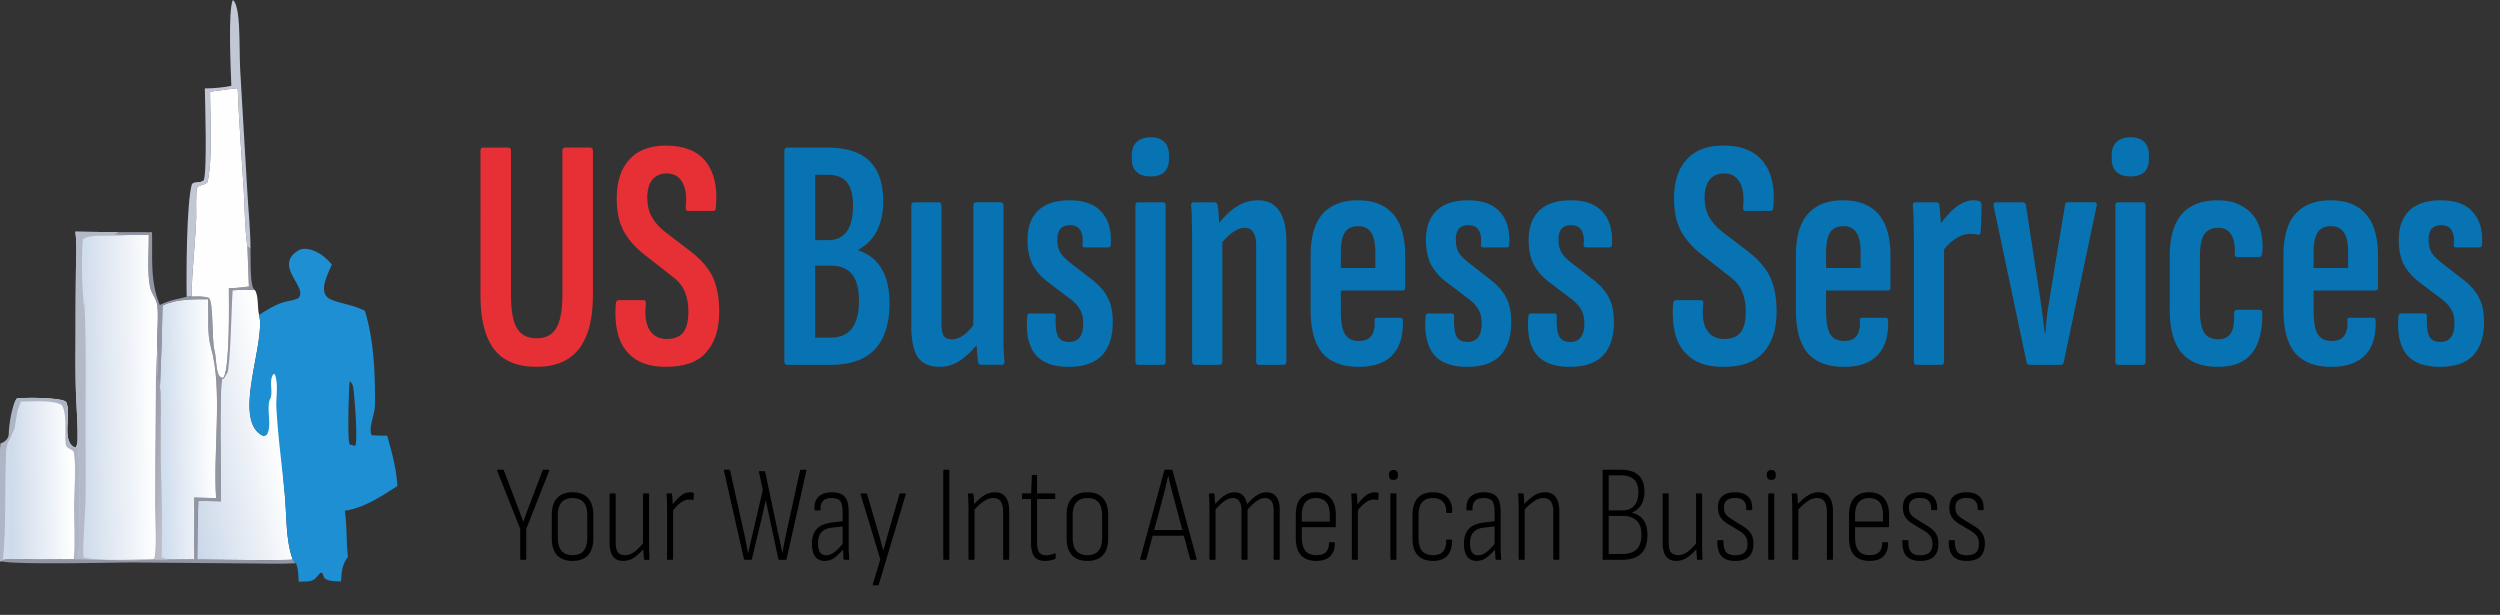
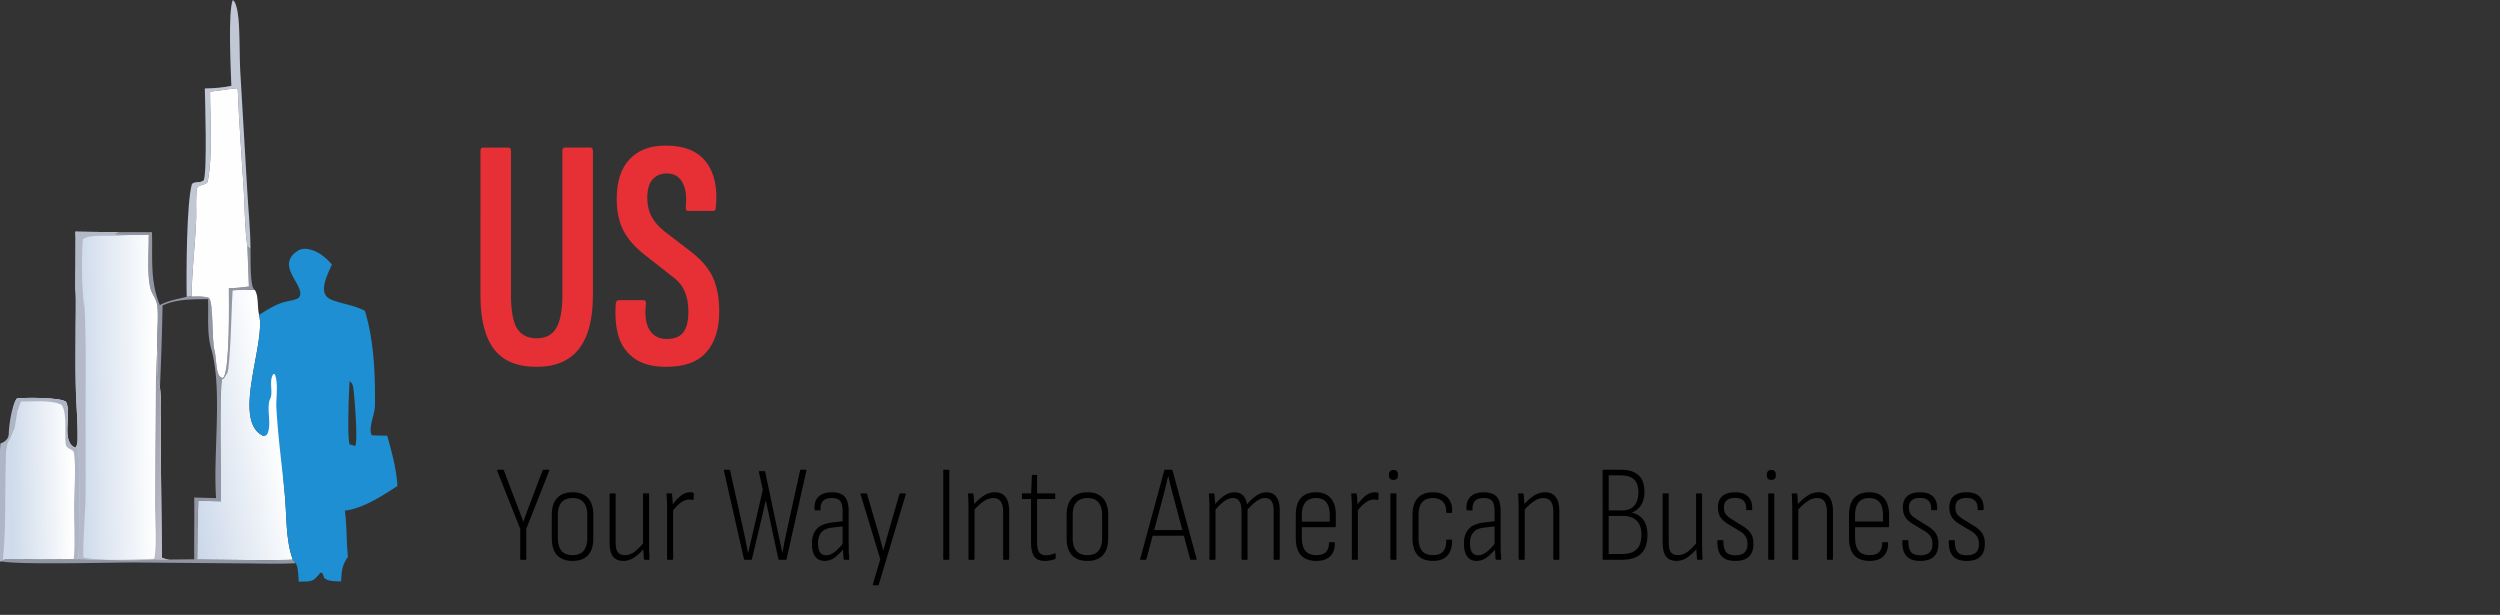
<svg xmlns="http://www.w3.org/2000/svg" width="309" height="76" fill="none">
  <rect width="100%" height="100%" fill="#333333" stroke="none" />
  <path fill="#C2C7D5" d="M28.593 10.604c-.067-1.894-.426-9.33.186-10.604.37.259.521 1.096.598 1.53.303 1.704.197 5.454.33 7.456l.86 14.663c.129 2.366.393 4.773.393 7.138l-.382-.298c-.333-2.239-.307-4.634-.448-6.9-.262-4.226-.581-8.455-.755-12.686-1.135.091-2.276.303-3.41.43.006 3.412.35 7.873-.305 11.173-.281.297-.713.358-1.102.48-.049.06-.148.152-.178.219-.221.492-.103 3.131-.128 3.786-.123 3.221-.533 6.444-.578 9.665l-.6.03c-.056-2.784-.022-11.645.65-13.957.347-.256.6-.213 1.014-.236l.443-.198c.443-1.173.164-9.684.136-11.364 1.113-.016 2.185-.095 3.276-.327Z" />
  <path fill="#9295A3" d="m14.698 28.69 4.09.007c.09 3.123-.266 6.055.969 9.009 1.055-.57 2.168-.73 3.317-1.02l.6-.03c.704-.006 1.48-.075 2.15.168.573.567.34 5.205.674 6.447.242.928.155 1.984.45 2.868.114.34.221.445.537.594l.19-.148c.736-1.405.622-8.976.612-10.956.824 0 1.66-.127 2.48-.215l-.189-4.926.382.299c.026.856-.062 4.332.386 4.892l.045.057c.048.06.04.048.102.108-.93-.027-1.838-.03-2.768.037-.079 2.147.152 9.458-.836 10.704l-.199.174-.23.076c-.359.856-.14 12.966-.154 15.127l-2.795-.064c-.085 2.418-.13 4.836-.134 7.255 1.11.007 11.555.164 11.805-.01l.392.467c-2.063.12-4.172.035-6.24.029l-13.54-.115c-2.988-.01-14.902.321-16.7-.161l.521-.216.681-.018c2.606.022 5.211.018 7.817-.012l.571.006c3.058.057 6.316.253 9.357.01l1.93.026 3.04-.03c-.033-2.544.03-5.089-.003-7.634l2.702.073c-.398-5.48.842-13.532-.629-18.558-.527-1.884-.287-4.078-.37-6.025-1.803.004-3.976-.037-5.617.782a386.505 386.505 0 0 1-.324 10.116c-.465-1.437-.163-3.114-.329-4.611-.132-1.818.197-3.69-.005-5.5-.094-.837-.737-1.516-.894-2.344-.375-1.97-.14-4.382-.158-6.4l-2.91.024c-.414-.02-.827-.043-1.24-.071l.006-.136.458-.155Z" />
  <path fill="#FEFEFE" d="M25.965 11.333c1.134-.127 2.275-.339 3.41-.43.174 4.23.493 8.46.755 12.687.14 2.265.115 4.66.448 6.899l.188 4.924c-.819.09-1.655.216-2.479.216.01 1.98.124 9.552-.613 10.956l-.189.148c-.316-.149-.423-.255-.537-.594-.295-.884-.208-1.94-.45-2.868-.334-1.242-.101-5.88-.674-6.447-.67-.242-1.446-.174-2.15-.168.045-3.221.455-6.444.578-9.665.025-.655-.093-3.294.128-3.786.03-.067.13-.16.178-.22.389-.121.82-.182 1.102-.479.655-3.3.31-7.76.305-11.173Z" />
  <path fill="url(#a)" d="M1.6 52.31c.011-1.006-.15-2.262.509-3.086 1.139-.072 5.23-.133 6.046.428.777 1.468-.694 4.949 1.164 5.69l.266-.04c.405.481.236 12.396.132 13.538-.009.095-.02.19-.033.283l-.571-.006c-2.606.03-5.211.034-7.816.012l-.682.018-.522.216-.093.04.36-13.581v-.36c.285-.028.14-.529.36-.72.717-.628.839-1.545.88-2.433Z" />
  <path fill="#AEB5C5" d="M1.08 53.66c.012-1.004.37-3.612 1.029-4.436 1.139-.072 5.23-.133 6.046.428.777 1.468-.694 4.949 1.164 5.69l.266-.04c.405.481.236 12.396.132 13.538-.009.095-.02.19-.033.283l-.571-.006c.203-2.162.023-4.458.037-6.636.013-2.055.274-4.44-.005-6.467-.085-.613-.953-.388-1.035-1.2-.127-1.265.216-3.756-.495-4.764-1.223-.666-3.63-.402-5.04-.412l-.414 1.142-.36 2.16-.876 1.874C.679 56.06.762 55.63.72 56.902c-.134 4.076.05 8.19-.36 12.245h.255l-.522.216-.093.04V55.565l.054-.752s.986-.265 1.026-1.153Z" />
-   <path fill="url(#b)" d="M20.094 37.767c1.641-.819 3.814-.778 5.616-.782.084 1.947-.156 4.14.372 6.025 1.47 5.026.23 13.079.628 18.558l-2.702-.073c.034 2.545-.03 5.09.004 7.635l-3.041.029c-.354-.039-.654-.074-.976-.232l-.132-14.7c-.025-2.08.144-4.283-.093-6.344.152-3.37.26-6.743.324-10.116Z" />
  <path fill="url(#c)" d="M31.493 35.844c.503.695.286 2.174.531 3.075.875 3.369-3.315 12.796.329 14.863.09.05.182.088.28.12.223-.082.753-8.302.86-8.524.547-1.141 1.052 2.687 1.44 1.381v2.58l-.36 1.08c.193 3.659.267 7.037.625 10.674.255 2.596.088 5.596.984 8.05-.25.174-10.694.017-11.805.01.005-2.419.05-4.837.134-7.255l2.796.064c.014-2.16-.206-14.271.154-15.127l.23-.076.4-.661c.36-.72.555-8.07.634-10.217.93-.067 1.838-.064 2.768-.037Z" />
  <path fill="url(#d)" d="M9.312 28.633c1.795.03 3.59.05 5.386.056l-.458.157-.006.135c.413.028.826.051 1.24.071l2.91-.025c.019 2.02-.217 4.432.158 6.401.157.828.8 1.507.894 2.345.203 1.81-.127 3.68.005 5.499.166 1.497-.136 3.174.33 4.61.236 2.062.067 4.265.092 6.345l.132 14.7c.322.159.622.193.976.232l-1.93-.025c-3.042.242-6.3.046-9.357-.01.013-.095.024-.19.033-.284.104-1.142.273-13.057-.132-13.538l-.266.04c.256-.346.263-.695.27-1.107.03-1.983-.15-3.993-.207-5.976-.073-2.549-.033-5.108-.031-7.657a600.87 600.87 0 0 1 .033-7.063c.018-1.62.143-3.297-.072-4.906Z" />
  <path fill="url(#e)" d="M19.441 43.272c.166 1.496-.136 3.174.33 4.61.236 2.062.067 4.265.092 6.345l.132 14.7c.322.158.622.193.976.232l-1.93-.025.028-.067c.349-1.607.096-4.873.098-6.636-.002-4.043.026-8.087.084-12.13.03-2.329-.026-4.71.19-7.03Z" />
-   <path fill="#B4B9C7" d="M9.312 28.633c1.795.03 3.59.05 5.386.056l-.458.157-.006.135c.413.028.826.051 1.24.071l-.055.01c-1.28.24-4.247-.219-5.181.513a49.133 49.133 0 0 0 .161 8.411l.02-.725c.24 4.582.168 9.085.155 13.667-.01 3.586.037 7.169-.002 10.757-.014 1.196-.403 6.436-.243 7.209 1.95.499 6.538.245 8.74.173l-.028.067c-3.042.242-6.3.046-9.357-.01.013-.095.024-.19.033-.284.104-1.142.273-13.057-.132-13.538l-.266.04c.256-.346.263-.695.27-1.107.03-1.983-.15-3.993-.207-5.976-.073-2.549-.033-5.108-.031-7.657a600.87 600.87 0 0 1 .033-7.063c.018-1.62.143-3.297-.072-4.906Z" />
+   <path fill="#B4B9C7" d="M9.312 28.633c1.795.03 3.59.05 5.386.056l-.458.157-.006.135c.413.028.826.051 1.24.071l-.055.01c-1.28.24-4.247-.219-5.181.513a49.133 49.133 0 0 0 .161 8.411l.02-.725c.24 4.582.168 9.085.155 13.667-.01 3.586.037 7.169-.002 10.757-.014 1.196-.403 6.436-.243 7.209 1.95.499 6.538.245 8.74.173l-.028.067c-3.042.242-6.3.046-9.357-.01.013-.095.024-.19.033-.284.104-1.142.273-13.057-.132-13.538l-.266.04c.256-.346.263-.695.27-1.107.03-1.983-.15-3.993-.207-5.976-.073-2.549-.033-5.108-.031-7.657c.018-1.62.143-3.297-.072-4.906Z" />
  <path fill="#1D8FD2" fill-rule="evenodd" d="m32.024 38.92.172-.108c.888-.557 1.786-1.121 2.794-1.434a7.9 7.9 0 0 1 .705-.17c.374-.079.755-.159 1.068-.304.195-.09.289-.248.334-.45.108-.491-.235-1.096-.606-1.75-.683-1.202-1.459-2.568.303-3.697.455-.292.986-.302 1.5-.174 1.138.284 1.965.996 2.725 1.853-.065.158-.144.335-.228.525-.429.965-1.003 2.258-.623 3.123.194.442.626.662 1.059.814.487.171.973.3 1.457.427.817.216 1.627.43 2.415.843 1.023 3.278 1.255 7.214 1.25 10.634v.313c.004.402.007.809-.044 1.205-.03.233-.108.541-.193.878-.21.831-.464 1.84-.164 2.346.637.05 1.267.056 1.906.052.587 2.057 1.132 4.076 1.27 6.22-1.858 1.22-4.26 2.782-6.498 3.052.142 1.032.18 2.065.22 3.097.032.87.065 1.74.159 2.61-.735 1.038-.777 1.79-.845 3.013l-.002.027c-.133-.009-.27-.013-.41-.017-.594-.017-1.224-.036-1.665-.406l-.227-.597-.229-.078c-.122.132-.224.25-.316.357-.417.485-.617.718-1.484.75-.301.01-.602.017-.903.02-.014-.155-.023-.318-.033-.486-.037-.612-.077-1.283-.317-1.798l-.392-.468c-.637-1.745-.737-3.767-.833-5.723-.039-.794-.077-1.577-.151-2.326-.114-1.155-.242-2.303-.369-3.45-.274-2.464-.547-4.92-.678-7.416-.007-.332.012-.709.031-1.103.05-1 .105-2.11-.224-2.879l-.175-.002c-.321.456-.29 1.078-.258 1.683.029.558.057 1.102-.195 1.485-.18.608-.136 1.312-.091 2.005.05.795.1 1.577-.192 2.187-.09.188-.164.213-.32.267a3.8 3.8 0 0 0-.095.033 1.621 1.621 0 0 1-.279-.12c-2.264-1.285-1.504-5.41-.813-9.16.42-2.284.816-4.428.484-5.704Zm11.203 8.205-.012-.009c-.094 1.103-.314 7.218.011 7.82l.67.179c.368-.502-.08-6.152-.224-7.113-.05-.334-.101-.572-.36-.803l-.023-.022a.758.758 0 0 0-.062-.052Z" clip-rule="evenodd" />
  <path fill="#E63035" d="M66.314 45.34c-2.378 0-4.127-.724-5.248-2.173-1.12-1.476-1.68-3.69-1.68-6.642V18.65c0-.274.109-.41.327-.41h3.116c.219 0 .328.136.328.41v17.794c0 1.913.246 3.293.738 4.14.52.82 1.326 1.23 2.42 1.23 1.12 0 1.926-.41 2.418-1.23.52-.847.78-2.227.78-4.14V18.648c0-.273.109-.41.327-.41h3.116c.219 0 .328.137.328.41v17.877c0 2.951-.587 5.165-1.763 6.641-1.148 1.45-2.883 2.173-5.207 2.173Zm16.023 0c-1.612 0-2.897-.328-3.854-.984-.956-.656-1.626-1.558-2.009-2.706-.355-1.175-.478-2.541-.369-4.1.028-.3.15-.45.37-.45h3.033c.246 0 .356.15.328.45-.164 1.422-.013 2.502.451 3.24.465.738 1.176 1.107 2.132 1.107.902 0 1.572-.26 2.01-.78.437-.546.655-1.407.655-2.582 0-.984-.15-1.818-.45-2.502-.301-.71-.807-1.325-1.518-1.845l-3.403-2.665c-1.202-.929-2.09-1.94-2.665-3.034-.574-1.12-.847-2.487-.82-4.1.028-2.05.56-3.621 1.6-4.715 1.038-1.12 2.528-1.68 4.468-1.68 2.269 0 3.923.67 4.961 2.009 1.039 1.339 1.449 3.184 1.23 5.535 0 .355-.109.532-.328.532h-3.116c-.218 0-.314-.177-.287-.532.137-1.258 0-2.256-.41-2.994-.41-.738-1.052-1.107-1.927-1.107-.738 0-1.325.246-1.763.738-.41.465-.628 1.19-.656 2.174 0 .956.178 1.762.533 2.418.356.657.875 1.258 1.558 1.805l3.321 2.541c.848.657 1.517 1.326 2.01 2.01.519.683.888 1.462 1.106 2.337.246.847.37 1.858.37 3.033 0 2.16-.534 3.84-1.6 5.043-1.038 1.203-2.692 1.804-4.96 1.804Z" />
-   <path fill="#0873B2" d="M97.355 45.094c-.273 0-.41-.136-.41-.41V18.65c0-.274.137-.41.41-.41h4.838c2.378 0 4.127.546 5.248 1.64 1.148 1.093 1.722 2.76 1.722 5.002 0 1.42-.26 2.637-.779 3.648-.492.985-1.257 1.764-2.296 2.337v.082c1.257.41 2.214 1.162 2.87 2.256.656 1.093.984 2.514.984 4.264 0 2.514-.601 4.414-1.804 5.698-1.203 1.285-3.034 1.927-5.494 1.927h-5.29Zm3.403-3.361h1.845c1.203 0 2.091-.37 2.665-1.107.601-.766.902-1.914.902-3.444 0-1.477-.287-2.57-.861-3.28-.574-.711-1.449-1.066-2.624-1.066h-1.927v8.897Zm0-12.054h1.64c.984 0 1.736-.356 2.255-1.066.519-.711.779-1.764.779-3.157 0-1.367-.26-2.351-.779-2.953-.492-.6-1.285-.901-2.378-.901h-1.517v8.076Zm15.443 15.662c-1.312 0-2.241-.41-2.788-1.23-.519-.82-.779-2.119-.779-3.895v-14.76c0-.301.123-.451.369-.451h2.993c.246 0 .369.15.369.45v14.35c0 .848.096 1.422.287 1.723.192.273.52.41.984.41.547 0 1.08-.206 1.599-.616.547-.437 1.053-1.025 1.517-1.763l.492 2.379c-.683.983-1.462 1.803-2.337 2.46-.874.628-1.776.942-2.706.942Zm5.043-.247c-.191 0-.314-.136-.369-.41a66.094 66.094 0 0 1-.164-1.886 25.554 25.554 0 0 1-.082-1.763l-.328-.614V25.455c0-.301.123-.451.369-.451h2.993c.246 0 .369.15.369.45v17.343c.028.738.069 1.34.123 1.804.028.329-.082.492-.328.492h-2.583Zm10.841.246c-1.914 0-3.294-.519-4.141-1.558-.82-1.065-1.148-2.61-.984-4.632 0-.274.123-.41.369-.41h2.829c.218 0 .328.122.328.368-.055 1.149.041 1.969.287 2.46.246.465.697.698 1.353.698 1.175 0 1.763-.766 1.763-2.297 0-.656-.123-1.202-.369-1.64-.219-.437-.602-.874-1.148-1.312l-2.87-2.173c-.82-.628-1.449-1.352-1.886-2.172-.41-.82-.615-1.818-.615-2.993 0-1.586.437-2.802 1.312-3.65.874-.847 2.173-1.27 3.895-1.27 1.776 0 3.088.478 3.936 1.434.874.957 1.257 2.296 1.148 4.018 0 .247-.123.37-.369.37h-2.788a.504.504 0 0 1-.287-.082c-.055-.055-.069-.178-.041-.37.054-.738-.041-1.298-.287-1.68-.246-.41-.67-.616-1.271-.616-1.039 0-1.558.588-1.558 1.764 0 .628.109 1.147.328 1.557.246.41.628.82 1.148 1.23l2.747 2.133c.956.737 1.626 1.503 2.009 2.295.41.766.615 1.764.615 2.994 0 1.803-.451 3.184-1.353 4.14-.902.93-2.269 1.395-4.1 1.395Zm8.584-.246c-.218 0-.328-.136-.328-.41v-19.27c0-.273.11-.41.328-.41h3.075c.219 0 .328.137.328.41v19.27c0 .274-.109.41-.328.41h-3.075Zm1.558-23.288c-.738 0-1.312-.177-1.722-.533-.41-.382-.615-.915-.615-1.599v-.532c0-.684.205-1.217.615-1.6.41-.382.984-.574 1.722-.574s1.299.192 1.681.575c.383.382.574.915.574 1.599v.532c0 .684-.191 1.217-.574 1.6-.382.355-.943.532-1.681.532Zm13.403 23.288c-.246 0-.369-.136-.369-.41v-14.35c0-.765-.123-1.311-.369-1.64-.218-.355-.574-.532-1.066-.532-.464 0-.943.177-1.435.533-.492.355-1.011.86-1.558 1.517l-.451-2.296c.738-.957 1.517-1.723 2.337-2.297.848-.573 1.763-.86 2.747-.86 1.176 0 2.05.423 2.624 1.27.602.82.902 2.105.902 3.855v14.8c0 .274-.123.41-.369.41h-2.993Zm-7.913 0c-.246 0-.369-.136-.369-.41V30.049c0-1.066-.013-1.968-.041-2.706 0-.766-.027-1.38-.082-1.845-.027-.328.069-.492.287-.492h2.583c.246 0 .383.136.41.41.082.492.137 1.12.164 1.886.055.738.082 1.325.082 1.763l.328.614v15.006c0 .274-.123.41-.369.41h-2.993Zm20.224.246c-2.023 0-3.526-.574-4.51-1.722-.957-1.148-1.435-2.924-1.435-5.33v-6.723c0-2.297.492-4.005 1.476-5.126 1.011-1.12 2.46-1.68 4.346-1.68 1.941 0 3.403.573 4.387 1.721.984 1.121 1.476 2.83 1.476 5.125v3.896c0 .273-.123.41-.369.41h-7.585v2.5c0 1.313.164 2.27.492 2.87.355.575.929.861 1.722.861.711 0 1.216-.19 1.517-.574.328-.41.478-1.024.451-1.844-.055-.301.041-.451.287-.451h2.87c.219 0 .328.122.328.368.055 1.887-.383 3.308-1.312 4.265-.929.956-2.31 1.434-4.141 1.434Zm-2.214-12.218h4.264v-1.927c0-1.148-.178-1.968-.533-2.46-.328-.519-.861-.779-1.599-.779s-1.285.26-1.64.78c-.328.519-.492 1.339-.492 2.46v1.927Zm15.606 12.218c-1.914 0-3.294-.519-4.141-1.558-.82-1.065-1.148-2.61-.984-4.632 0-.274.123-.41.369-.41h2.829c.218 0 .328.122.328.368-.055 1.149.041 1.969.287 2.46.246.465.697.698 1.353.698 1.175 0 1.763-.766 1.763-2.297 0-.656-.123-1.202-.369-1.64-.219-.437-.602-.874-1.148-1.312l-2.87-2.173c-.82-.628-1.449-1.352-1.886-2.172-.41-.82-.615-1.818-.615-2.993 0-1.586.437-2.802 1.312-3.65.874-.847 2.173-1.27 3.895-1.27 1.776 0 3.088.478 3.936 1.434.874.957 1.257 2.296 1.148 4.018 0 .247-.123.37-.369.37h-2.788a.504.504 0 0 1-.287-.082c-.055-.055-.069-.178-.041-.37.054-.738-.041-1.298-.287-1.68-.246-.41-.67-.616-1.271-.616-1.039 0-1.558.588-1.558 1.764 0 .628.109 1.147.328 1.557.246.41.628.82 1.148 1.23l2.747 2.133c.956.737 1.626 1.503 2.009 2.295.41.766.615 1.764.615 2.994 0 1.803-.451 3.184-1.353 4.14-.902.93-2.269 1.395-4.1 1.395Zm12.692 0c-1.913 0-3.293-.519-4.141-1.558-.82-1.065-1.148-2.61-.984-4.632 0-.274.123-.41.369-.41h2.829c.219 0 .328.122.328.368-.054 1.149.041 1.969.287 2.46.246.465.697.698 1.353.698 1.176 0 1.763-.766 1.763-2.297 0-.656-.123-1.202-.369-1.64-.218-.437-.601-.874-1.148-1.312l-2.87-2.173c-.82-.628-1.448-1.352-1.886-2.172-.41-.82-.615-1.818-.615-2.993 0-1.586.438-2.802 1.312-3.65.875-.847 2.173-1.27 3.895-1.27 1.777 0 3.089.478 3.936 1.434.875.957 1.258 2.296 1.148 4.018 0 .247-.123.37-.369.37h-2.788a.507.507 0 0 1-.287-.082c-.054-.055-.068-.178-.041-.37.055-.738-.041-1.298-.287-1.68-.246-.41-.669-.616-1.271-.616-1.038 0-1.558.588-1.558 1.764 0 .628.11 1.147.328 1.557.246.41.629.82 1.148 1.23l2.747 2.133c.957.737 1.627 1.503 2.009 2.295.41.766.615 1.764.615 2.994 0 1.803-.451 3.184-1.353 4.14-.902.93-2.268 1.395-4.1 1.395Zm19 0c-1.613 0-2.897-.328-3.854-.984-.957-.656-1.626-1.558-2.009-2.706-.355-1.175-.478-2.541-.369-4.1.027-.3.15-.45.369-.45h3.034c.246 0 .355.15.328.45-.164 1.422-.014 2.502.451 3.24.465.738 1.175 1.107 2.132 1.107.902 0 1.572-.26 2.009-.78.437-.546.656-1.407.656-2.582 0-.984-.15-1.818-.451-2.502-.301-.71-.806-1.325-1.517-1.845l-3.403-2.665c-1.203-.929-2.091-1.94-2.665-3.034-.574-1.12-.847-2.487-.82-4.1.027-2.05.56-3.621 1.599-4.715 1.039-1.12 2.528-1.68 4.469-1.68 2.269 0 3.922.67 4.961 2.009 1.039 1.339 1.449 3.184 1.23 5.535 0 .355-.109.532-.328.532h-3.116c-.219 0-.314-.177-.287-.532.137-1.258 0-2.256-.41-2.994-.41-.738-1.052-1.107-1.927-1.107-.738 0-1.326.246-1.763.738-.41.465-.629 1.19-.656 2.174 0 .956.178 1.762.533 2.418.355.657.875 1.258 1.558 1.805l3.321 2.541c.847.657 1.517 1.326 2.009 2.01a6.379 6.379 0 0 1 1.107 2.337c.246.847.369 1.858.369 3.033 0 2.16-.533 3.84-1.599 5.043-1.039 1.203-2.692 1.804-4.961 1.804Zm14.894 0c-2.022 0-3.526-.574-4.51-1.722-.956-1.148-1.435-2.924-1.435-5.33v-6.723c0-2.297.492-4.005 1.476-5.126 1.012-1.12 2.46-1.68 4.346-1.68 1.941 0 3.403.573 4.387 1.721.984 1.121 1.476 2.83 1.476 5.125v3.896c0 .273-.123.41-.369.41h-7.585v2.5c0 1.313.164 2.27.492 2.87.356.575.93.861 1.722.861.711 0 1.217-.19 1.517-.574.328-.41.479-1.024.451-1.844-.054-.301.041-.451.287-.451h2.87c.219 0 .328.122.328.368.055 1.887-.382 3.308-1.312 4.265-.929.956-2.309 1.434-4.141 1.434Zm-2.214-12.218h4.264v-1.927c0-1.148-.177-1.968-.533-2.46-.328-.519-.861-.779-1.599-.779s-1.284.26-1.64.78c-.328.519-.492 1.339-.492 2.46v1.927Zm11.178 11.972c-.218 0-.328-.136-.328-.41V30.049c0-1.066-.013-1.968-.041-2.706 0-.766-.027-1.38-.082-1.845-.027-.328.069-.492.287-.492h2.665c.192 0 .301.136.328.41.055.492.11 1.12.164 1.886.055.738.082 1.325.082 1.763l.328.614v15.006c0 .274-.123.41-.369.41h-3.034Zm3.116-13.858-.287-3.361c.328-.492.711-.97 1.148-1.436a5.85 5.85 0 0 1 1.435-1.189 3.025 3.025 0 0 1 1.64-.491c.274 0 .506.027.697.081.11.028.178.096.205.206a.58.58 0 0 1 .082.328c0 .546-.013 1.093-.041 1.64 0 .546-.027 1.107-.082 1.68-.027.247-.136.356-.328.329a1.2 1.2 0 0 0-.451-.082 3.234 3.234 0 0 0-.533-.041c-.574 0-1.189.218-1.845.655-.628.41-1.175.97-1.64 1.681Zm10.852 13.858c-.191 0-.314-.109-.369-.328l-4.059-19.27c-.055-.327.027-.491.246-.491h3.321c.219 0 .355.109.41.328l1.64 10.7c.137.875.26 1.736.369 2.584.109.82.219 1.667.328 2.541h.082a39.83 39.83 0 0 1 .246-2.583c.137-.847.273-1.708.41-2.583l1.763-10.66c.027-.218.137-.328.328-.328h3.321c.246 0 .328.165.246.492l-4.059 19.27c-.027.22-.164.328-.41.328h-3.813Zm10.937 0c-.219 0-.328-.136-.328-.41v-19.27c0-.273.109-.41.328-.41h3.075c.218 0 .328.137.328.41v19.27c0 .274-.11.41-.328.41h-3.075Zm1.558-23.288c-.738 0-1.312-.177-1.722-.533-.41-.382-.615-.915-.615-1.599v-.532c0-.684.205-1.217.615-1.6.41-.382.984-.574 1.722-.574s1.298.192 1.681.575c.382.382.574.915.574 1.599v.532c0 .684-.192 1.217-.574 1.6-.383.355-.943.532-1.681.532Zm10.819 23.534c-2.022 0-3.526-.574-4.51-1.722-.984-1.175-1.476-2.938-1.476-5.288v-6.683c0-2.296.492-4.018 1.476-5.166 1.012-1.149 2.501-1.723 4.469-1.723 1.258 0 2.31.274 3.157.82a4.403 4.403 0 0 1 1.886 2.215c.41.956.561 2.104.451 3.444-.027.355-.164.533-.41.533h-2.706a.277.277 0 0 1-.246-.123.349.349 0 0 1-.041-.287c.055-1.066-.095-1.86-.451-2.378-.328-.547-.861-.82-1.599-.82-.792 0-1.366.273-1.722.82-.355.519-.533 1.434-.533 2.747v6.6c0 1.285.178 2.215.533 2.788.356.547.93.82 1.722.82.711 0 1.23-.245 1.558-.737.328-.52.465-1.326.41-2.42 0-.328.123-.492.369-.492h2.747c.246 0 .369.137.369.41.028 2.215-.41 3.882-1.312 5.002-.902 1.094-2.282 1.64-4.141 1.64Zm14.013 0c-2.022 0-3.526-.574-4.51-1.722-.956-1.148-1.435-2.924-1.435-5.33v-6.723c0-2.297.492-4.005 1.476-5.126 1.012-1.12 2.46-1.68 4.346-1.68 1.941 0 3.403.573 4.387 1.721.984 1.121 1.476 2.83 1.476 5.125v3.896c0 .273-.123.41-.369.41h-7.585v2.5c0 1.313.164 2.27.492 2.87.356.575.93.861 1.722.861.711 0 1.217-.19 1.517-.574.328-.41.479-1.024.451-1.844-.054-.301.041-.451.287-.451h2.87c.219 0 .328.122.328.368.055 1.887-.382 3.308-1.312 4.265-.929.956-2.309 1.434-4.141 1.434Zm-2.214-12.218h4.264v-1.927c0-1.148-.177-1.968-.533-2.46-.328-.519-.861-.779-1.599-.779s-1.284.26-1.64.78c-.328.519-.492 1.339-.492 2.46v1.927ZM301.57 45.34c-1.913 0-3.294-.519-4.141-1.558-.82-1.065-1.148-2.61-.984-4.632 0-.274.123-.41.369-.41h2.829c.219 0 .328.122.328.368-.055 1.149.041 1.969.287 2.46.246.465.697.698 1.353.698 1.175 0 1.763-.766 1.763-2.297 0-.656-.123-1.202-.369-1.64-.219-.437-.601-.874-1.148-1.312l-2.87-2.173c-.82-.628-1.449-1.352-1.886-2.172-.41-.82-.615-1.818-.615-2.993 0-1.586.437-2.802 1.312-3.65.875-.847 2.173-1.27 3.895-1.27 1.777 0 3.089.478 3.936 1.434.875.957 1.257 2.296 1.148 4.018 0 .247-.123.37-.369.37h-2.788a.507.507 0 0 1-.287-.082c-.055-.055-.068-.178-.041-.37.055-.738-.041-1.298-.287-1.68-.246-.41-.67-.616-1.271-.616-1.039 0-1.558.588-1.558 1.764 0 .628.109 1.147.328 1.557.246.41.629.82 1.148 1.23l2.747 2.133c.957.737 1.626 1.503 2.009 2.295.41.766.615 1.764.615 2.994 0 1.803-.451 3.184-1.353 4.14-.902.93-2.269 1.395-4.1 1.395Z" />
  <path fill="#000" d="M64.369 69.192c-.046 0-.068-.034-.068-.102v-3.723l-2.856-7.19c-.012-.035-.012-.063 0-.086.011-.022.034-.034.068-.034h.646c.068 0 .107.029.119.085l1.683 4.437c.124.306.243.618.357.935.124.318.243.635.357.952h.017l.34-.952c.113-.317.232-.634.357-.952l1.683-4.437c.022-.045.062-.068.119-.068h.629c.034 0 .056.012.068.034.011.023.011.051 0 .085l-2.84 7.191v3.723c0 .068-.028.102-.084.102h-.595Zm6.398.136c-.827 0-1.462-.232-1.903-.697-.443-.476-.663-1.173-.663-2.09v-2.89c0-.93.22-1.627.663-2.092.441-.476 1.076-.714 1.903-.714.84 0 1.474.238 1.904.714.442.465.663 1.162.663 2.091v2.89c0 .918-.22 1.615-.663 2.091-.43.465-1.065.697-1.904.697Zm0-.714c.612 0 1.066-.175 1.36-.527.306-.362.46-.895.46-1.598v-2.788c0-.725-.154-1.263-.46-1.615-.294-.351-.748-.527-1.36-.527-.6 0-1.053.176-1.36.527-.305.352-.459.89-.459 1.615v2.788c0 .703.154 1.236.46 1.598.305.352.759.527 1.36.527Zm6.295.714c-.578 0-1.009-.181-1.292-.544-.284-.374-.425-.963-.425-1.768v-5.933c0-.068.028-.102.085-.102h.56c.069 0 .103.034.103.102v5.9c0 .6.09 1.025.272 1.274.192.238.481.357.867.357.42 0 .821-.141 1.207-.425.385-.294.782-.697 1.19-1.207l.034.731c-.42.499-.845.896-1.275 1.19-.42.284-.862.425-1.326.425Zm2.635-.136c-.068 0-.102-.034-.102-.102-.023-.26-.046-.532-.068-.816-.012-.294-.017-.55-.017-.765l-.034-.187v-6.239c0-.068.028-.102.085-.102h.56c.069 0 .103.034.103.102v6.137c0 .363.005.697.017 1.003.011.306.022.59.034.85.011.08-.017.12-.085.12h-.493Zm2.838 0c-.056 0-.085-.034-.085-.102v-6.154c0-.362-.005-.691-.017-.986a15.604 15.604 0 0 0-.05-.833c-.012-.09.016-.136.084-.136h.51c.057 0 .085.034.085.102.034.261.057.539.068.833.023.295.034.544.034.748l.034.255v6.171c0 .068-.034.102-.102.102h-.56Zm.527-5.916-.017-.765c.17-.26.369-.515.595-.765.238-.26.493-.476.765-.646.284-.17.578-.255.884-.255.08 0 .148.006.204.017.068 0 .125.012.17.034.034.012.057.029.068.051.012.012.017.034.017.068.012.125.012.244 0 .357 0 .102-.005.21-.017.323 0 .068-.045.097-.136.085a.95.95 0 0 0-.187-.017 1.16 1.16 0 0 0-.22-.017c-.261 0-.516.068-.766.204-.25.136-.493.323-.73.561a5.262 5.262 0 0 0-.63.765Zm8.994 5.916c-.057 0-.09-.028-.102-.085L89.472 58.16c-.023-.068.005-.102.085-.102h.578c.045 0 .08.029.102.085l1.717 7.701c.09.408.175.828.255 1.258.09.431.17.839.238 1.224h.034c.09-.385.175-.765.255-1.139.09-.374.181-.753.272-1.139l1.275-5.49-.476-2.21c-.012-.046-.006-.074.017-.086a.115.115 0 0 1 .085-.034h.56c.057 0 .091.029.103.085l1.632 7.718c.09.386.175.771.255 1.156.08.374.158.754.238 1.14h.017c.068-.386.141-.794.22-1.225.091-.43.182-.867.273-1.309l1.683-7.65c.011-.056.045-.085.102-.085h.595c.068 0 .096.034.085.102L97.224 69.09c-.012.068-.046.102-.102.102h-.816c-.057 0-.09-.034-.102-.102l-1.071-4.998-.238-1.122-.238-1.105h-.017c-.08.363-.165.731-.255 1.105-.08.374-.165.748-.255 1.122l-1.19 4.998c-.012.068-.046.102-.102.102h-.782Zm12.311 0c-.045 0-.079-.04-.102-.119a25.455 25.455 0 0 0-.051-.799 10.16 10.16 0 0 1-.034-.782l-.034-.17v-4.097c0-.612-.096-1.042-.289-1.292-.193-.249-.55-.374-1.071-.374-.963 0-1.417.476-1.36 1.428 0 .068-.034.102-.102.102h-.527c-.068 0-.108-.05-.119-.153-.045-.657.113-1.167.476-1.53.374-.362.924-.55 1.649-.56.737 0 1.269.18 1.598.543.329.363.493.97.493 1.82v4.028c0 .374.006.714.017 1.02.023.306.04.578.051.816.011.08-.017.12-.085.12h-.51Zm-2.448.136c-.51 0-.901-.187-1.173-.56-.261-.375-.391-.902-.391-1.582 0-.759.193-1.354.578-1.785.385-.442 1.014-.714 1.887-.816l1.445-.17v.63l-1.411.17c-.623.067-1.071.266-1.343.594-.272.318-.408.765-.408 1.343 0 .465.079.828.238 1.088.17.261.425.391.765.391.317 0 .646-.119.986-.357.34-.238.742-.651 1.207-1.24l.017.747c-.476.567-.895.97-1.258 1.207-.351.227-.731.34-1.139.34Zm6.035 3.01c-.034 0-.063-.018-.085-.052-.012-.022-.006-.05.017-.085l.918-3.077-2.431-8.007c-.034-.09-.012-.136.068-.136h.612c.056 0 .096.034.119.102l1.36 4.641c.113.374.221.76.323 1.156.102.386.204.765.306 1.14h.017c.113-.375.221-.754.323-1.14.113-.396.221-.782.323-1.156l1.343-4.64c.022-.069.062-.103.119-.103h.595c.079 0 .102.046.068.136l-3.332 11.135c-.012.057-.051.085-.119.085h-.544Zm8.734-3.146c-.068 0-.102-.034-.102-.102V58.16c0-.069.034-.103.102-.103h.561c.057 0 .085.034.085.102V69.09c0 .068-.028.102-.085.102h-.561Zm7.385 0c-.057 0-.085-.034-.085-.102v-5.814c0-.589-.102-1.02-.306-1.292-.193-.283-.499-.425-.918-.425-.408 0-.81.142-1.207.425-.397.272-.81.652-1.241 1.14l-.017-.698c.431-.498.861-.884 1.292-1.156a2.516 2.516 0 0 1 1.377-.425c.578 0 1.014.193 1.309.578.306.386.459.986.459 1.802v5.865c0 .068-.034.102-.102.102h-.561Zm-4.284 0c-.057 0-.085-.034-.085-.102v-6.137c0-.362-.006-.702-.017-1.02-.011-.317-.028-.589-.051-.816-.011-.09.017-.136.085-.136h.493c.068 0 .102.034.102.102.034.227.057.505.068.833.023.329.04.595.051.8l.017.152v6.222c0 .068-.034.102-.102.102h-.561Zm9.362.136c-.601 0-1.037-.175-1.309-.527-.272-.362-.408-.957-.408-1.785v-5.338h-1.02c-.068 0-.102-.028-.102-.085v-.51c0-.068.034-.102.102-.102h1.037l.085-2.193c.011-.056.045-.085.102-.085h.459c.057 0 .085.029.085.085v2.193h2.142c.068 0 .102.034.102.102v.51c0 .057-.034.085-.102.085h-2.142V67c0 .578.085.998.255 1.258.17.25.453.374.85.374.181 0 .368-.022.561-.068.193-.045.368-.102.527-.17.068-.034.102-.005.102.085v.493c0 .068-.028.108-.085.12-.159.079-.351.135-.578.17a3.207 3.207 0 0 1-.663.067Zm5.25 0c-.827 0-1.462-.232-1.904-.697-.442-.476-.663-1.173-.663-2.09v-2.89c0-.93.221-1.627.663-2.092.442-.476 1.077-.714 1.904-.714.839 0 1.474.238 1.904.714.442.465.663 1.162.663 2.091v2.89c0 .918-.221 1.615-.663 2.091-.43.465-1.065.697-1.904.697Zm0-.714c.612 0 1.066-.175 1.36-.527.306-.362.459-.895.459-1.598v-2.788c0-.725-.153-1.263-.459-1.615-.294-.351-.748-.527-1.36-.527-.6 0-1.054.176-1.36.527-.306.352-.459.89-.459 1.615v2.788c0 .703.153 1.236.459 1.598.306.352.76.527 1.36.527Zm6.613.578c-.079 0-.107-.04-.085-.119l2.975-10.93c.012-.057.051-.086.119-.086h.782c.057 0 .097.029.119.085l2.975 10.931c.012.08-.017.12-.085.12h-.612c-.045 0-.079-.029-.102-.086l-2.176-8.126a107.8 107.8 0 0 0-.272-1.07l-.238-1.055h-.034c-.079.352-.164.709-.255 1.071-.079.352-.164.703-.255 1.054l-2.176 8.126c-.011.057-.045.085-.102.085h-.578Zm1.292-2.975.187-.697h3.791l.204.697h-4.182Zm7.266 2.975c-.056 0-.085-.034-.085-.102v-6.137c0-.362-.005-.697-.017-1.003a13.73 13.73 0 0 0-.051-.833c-.011-.09.017-.136.085-.136h.51c.057 0 .085.034.085.102.023.204.04.408.051.612.023.193.04.391.051.595.42-.476.816-.833 1.19-1.07.386-.25.788-.375 1.207-.375.431 0 .771.125 1.02.374.261.25.431.618.51 1.105.442-.498.85-.867 1.224-1.105.386-.249.788-.374 1.207-.374.522 0 .918.187 1.19.561.284.363.425.89.425 1.581v6.103c0 .068-.034.102-.102.102h-.561c-.056 0-.085-.034-.085-.102v-6.018c0-.487-.09-.861-.272-1.122-.17-.26-.442-.39-.816-.39-.317 0-.646.118-.986.356-.34.227-.725.584-1.156 1.071v6.103c0 .068-.028.102-.085.102h-.561c-.068 0-.102-.034-.102-.102v-6.018c0-.487-.09-.861-.272-1.122-.17-.26-.436-.39-.799-.39-.328 0-.663.118-1.003.356-.34.227-.719.584-1.139 1.071v6.103c0 .068-.034.102-.102.102h-.561Zm13.135.136c-.839 0-1.474-.232-1.904-.697-.431-.476-.646-1.184-.646-2.125v-2.839c0-.952.215-1.66.646-2.125.43-.464 1.042-.697 1.836-.697.793 0 1.399.238 1.819.714.43.465.646 1.156.646 2.074v1.411c0 .08-.029.12-.085.12h-4.114v1.257c0 .748.147 1.304.442 1.666.306.352.765.527 1.377.527.521 0 .906-.124 1.156-.374.249-.26.374-.629.374-1.105 0-.079.028-.119.085-.119h.561c.045 0 .073.034.085.102.011.703-.182 1.247-.578 1.632-.386.386-.952.578-1.7.578Zm-1.802-4.862h3.451v-.782c0-.714-.142-1.246-.425-1.598-.284-.351-.714-.527-1.292-.527-.567 0-.998.176-1.292.527-.295.352-.442.884-.442 1.598v.782Zm6.265 4.726c-.057 0-.085-.034-.085-.102v-6.154c0-.362-.006-.691-.017-.986a15 15 0 0 0-.051-.833c-.011-.09.017-.136.085-.136h.51c.057 0 .085.034.085.102.034.261.057.539.068.833.023.295.034.544.034.748l.034.255v6.171c0 .068-.034.102-.102.102h-.561Zm.527-5.916-.017-.765c.17-.26.368-.515.595-.765.238-.26.493-.476.765-.646.283-.17.578-.255.884-.255.079 0 .147.006.204.017.068 0 .125.012.17.034.034.012.057.029.068.051.011.012.017.034.017.068.011.125.011.244 0 .357 0 .102-.006.21-.017.323 0 .068-.045.097-.136.085a.953.953 0 0 0-.187-.017 1.16 1.16 0 0 0-.221-.017c-.261 0-.516.068-.765.204a3.24 3.24 0 0 0-.731.561 5.255 5.255 0 0 0-.629.765Zm4.238 5.916c-.057 0-.085-.034-.085-.102v-8.007c0-.068.028-.102.085-.102h.561c.068 0 .102.034.102.102v8.007c0 .068-.034.102-.102.102h-.561Zm.306-9.877c-.182 0-.323-.045-.425-.136a.59.59 0 0 1-.136-.408v-.136c0-.17.045-.3.136-.39.102-.103.243-.154.425-.154.181 0 .317.051.408.153.09.091.136.221.136.391v.136c0 .17-.046.306-.136.408-.091.091-.227.136-.408.136Zm4.909 10.013c-.85 0-1.49-.232-1.921-.697-.43-.464-.646-1.167-.646-2.108v-2.839c0-.952.216-1.66.646-2.125.431-.476 1.06-.714 1.887-.714.522 0 .958.097 1.309.29.363.192.635.47.816.832.182.352.261.771.238 1.258 0 .114-.034.17-.102.17h-.527c-.068 0-.102-.04-.102-.119.023-.532-.113-.952-.408-1.258-.283-.306-.691-.459-1.224-.459-.6 0-1.048.176-1.343.527-.294.34-.442.884-.442 1.632v2.771c0 .726.148 1.264.442 1.615.306.34.765.51 1.377.51.544 0 .947-.147 1.207-.442.272-.306.403-.753.391-1.343 0-.09.029-.136.085-.136h.544c.068 0 .102.04.102.12 0 .804-.192 1.422-.578 1.852-.385.431-.969.652-1.751.663Zm7.801-.136c-.045 0-.079-.04-.102-.119a25.455 25.455 0 0 0-.051-.799 10.16 10.16 0 0 1-.034-.782l-.034-.17v-4.097c0-.612-.096-1.042-.289-1.292-.193-.249-.55-.374-1.071-.374-.963 0-1.417.476-1.36 1.428 0 .068-.034.102-.102.102h-.527c-.068 0-.108-.05-.119-.153-.045-.657.113-1.167.476-1.53.374-.362.924-.55 1.649-.56.737 0 1.269.18 1.598.543.329.363.493.97.493 1.82v4.028c0 .374.006.714.017 1.02.023.306.04.578.051.816.011.08-.017.12-.085.12h-.51Zm-2.448.136c-.51 0-.901-.187-1.173-.56-.261-.375-.391-.902-.391-1.582 0-.759.193-1.354.578-1.785.385-.442 1.014-.714 1.887-.816l1.445-.17v.63l-1.411.17c-.623.067-1.071.266-1.343.594-.272.318-.408.765-.408 1.343 0 .465.079.828.238 1.088.17.261.425.391.765.391.317 0 .646-.119.986-.357.34-.238.742-.651 1.207-1.24l.017.747c-.476.567-.895.97-1.258 1.207-.351.227-.731.34-1.139.34Zm9.57-.136c-.057 0-.085-.034-.085-.102v-5.814c0-.589-.102-1.02-.306-1.292-.193-.283-.499-.425-.918-.425-.408 0-.81.142-1.207.425-.397.272-.81.652-1.241 1.14l-.017-.698c.431-.498.861-.884 1.292-1.156a2.516 2.516 0 0 1 1.377-.425c.578 0 1.014.193 1.309.578.306.386.459.986.459 1.802v5.865c0 .068-.034.102-.102.102h-.561Zm-4.284 0c-.057 0-.085-.034-.085-.102v-6.137c0-.362-.006-.702-.017-1.02-.011-.317-.028-.589-.051-.816-.011-.09.017-.136.085-.136h.493c.068 0 .102.034.102.102.034.227.057.505.068.833.023.329.04.595.051.8l.017.152v6.222c0 .068-.034.102-.102.102h-.561Zm10.396 0c-.068 0-.102-.034-.102-.102V58.16c0-.069.034-.103.102-.103h2.108c1.009 0 1.751.227 2.227.68.487.442.731 1.122.731 2.04 0 .635-.13 1.173-.391 1.615a2.31 2.31 0 0 1-1.139.952v.034c.612.136 1.082.437 1.411.901.329.454.493 1.06.493 1.82 0 1.042-.261 1.818-.782 2.328-.51.51-1.32.765-2.431.765h-2.227Zm.646-.714h1.564c.873 0 1.502-.192 1.887-.578.397-.385.595-1.003.595-1.853 0-.759-.198-1.326-.595-1.7-.397-.385-.963-.578-1.7-.578h-1.751v4.71Zm0-5.389h1.683c.635 0 1.122-.192 1.462-.578.351-.396.527-.946.527-1.649 0-.736-.181-1.269-.544-1.598-.351-.34-.912-.51-1.683-.51h-1.445v4.335Zm8.387 6.24c-.578 0-1.009-.182-1.292-.545-.283-.374-.425-.963-.425-1.768v-5.933c0-.068.028-.102.085-.102h.561c.068 0 .102.034.102.102v5.9c0 .6.091 1.025.272 1.274.193.238.482.357.867.357.419 0 .822-.141 1.207-.425.385-.294.782-.697 1.19-1.207l.034.731c-.419.499-.844.896-1.275 1.19a2.33 2.33 0 0 1-1.326.425Zm2.635-.137c-.068 0-.102-.034-.102-.102-.023-.26-.045-.532-.068-.816a21.01 21.01 0 0 1-.017-.765l-.034-.187v-6.239c0-.068.028-.102.085-.102h.561c.068 0 .102.034.102.102v6.137c0 .363.006.697.017 1.003.011.306.023.59.034.85.011.08-.017.12-.085.12h-.493Zm4.606.136c-.77 0-1.337-.204-1.7-.612-.351-.408-.515-1.025-.493-1.853 0-.068.029-.102.085-.102h.578c.057 0 .085.034.085.102-.011.624.097 1.077.323 1.36.227.272.607.408 1.139.408.522 0 .901-.113 1.139-.34.25-.226.374-.578.374-1.054 0-.362-.073-.663-.221-.9-.136-.239-.374-.465-.714-.68l-1.479-.885c-.442-.272-.759-.566-.952-.884-.192-.317-.289-.714-.289-1.19 0-.6.182-1.06.544-1.377.374-.317.896-.476 1.564-.476.737 0 1.281.182 1.632.544.363.363.527.884.493 1.564 0 .068-.028.102-.085.102h-.561a.155.155 0 0 1-.068-.017c-.022-.022-.028-.062-.017-.119.012-.442-.096-.782-.323-1.02-.226-.238-.583-.357-1.071-.357-.442 0-.782.102-1.02.306-.226.193-.34.476-.34.85 0 .352.068.63.204.833.136.193.38.403.731.63l1.479.917c.442.284.754.584.935.901.193.306.289.72.289 1.241 0 .703-.187 1.23-.561 1.581-.362.352-.929.527-1.7.527Zm4.176-.136c-.057 0-.085-.034-.085-.102v-8.007c0-.068.028-.102.085-.102h.561c.068 0 .102.034.102.102v8.007c0 .068-.034.102-.102.102h-.561Zm.306-9.877c-.181 0-.323-.045-.425-.136a.59.59 0 0 1-.136-.408v-.136c0-.17.045-.3.136-.39.102-.103.244-.154.425-.154s.317.051.408.153c.091.091.136.221.136.391v.136a.59.59 0 0 1-.136.408c-.091.091-.227.136-.408.136Zm6.95 9.877c-.057 0-.085-.034-.085-.102v-5.814c0-.589-.102-1.02-.306-1.292-.193-.283-.499-.425-.918-.425-.408 0-.811.142-1.207.425-.397.272-.811.652-1.241 1.14l-.017-.698c.43-.498.861-.884 1.292-1.156a2.516 2.516 0 0 1 1.377-.425c.578 0 1.014.193 1.309.578.306.386.459.986.459 1.802v5.865c0 .068-.034.102-.102.102h-.561Zm-4.284 0c-.057 0-.085-.034-.085-.102v-6.137c0-.362-.006-.702-.017-1.02-.012-.317-.029-.589-.051-.816-.012-.09.017-.136.085-.136h.493c.068 0 .102.034.102.102.034.227.056.505.068.833.022.329.039.595.051.8l.017.152v6.222c0 .068-.034.102-.102.102h-.561Zm9.481.136c-.838 0-1.473-.232-1.904-.697-.43-.476-.646-1.184-.646-2.125v-2.839c0-.952.216-1.66.646-2.125.431-.464 1.043-.697 1.836-.697.794 0 1.4.238 1.819.714.431.465.646 1.156.646 2.074v1.411c0 .08-.028.12-.085.12h-4.114v1.257c0 .748.148 1.304.442 1.666.306.352.765.527 1.377.527.522 0 .907-.124 1.156-.374.25-.26.374-.629.374-1.105 0-.079.029-.119.085-.119h.561c.046 0 .074.034.085.102.012.703-.181 1.247-.578 1.632-.385.386-.952.578-1.7.578Zm-1.802-4.862h3.451v-.782c0-.714-.141-1.246-.425-1.598-.283-.351-.714-.527-1.292-.527-.566 0-.997.176-1.292.527-.294.352-.442.884-.442 1.598v.782Zm8.034 4.862c-.771 0-1.337-.204-1.7-.612-.351-.408-.516-1.025-.493-1.853 0-.068.028-.102.085-.102h.578c.057 0 .085.034.085.102-.011.624.096 1.077.323 1.36.227.272.606.408 1.139.408.521 0 .901-.113 1.139-.34.249-.226.374-.578.374-1.054 0-.362-.074-.663-.221-.9-.136-.239-.374-.465-.714-.68l-1.479-.885c-.442-.272-.759-.566-.952-.884-.193-.317-.289-.714-.289-1.19 0-.6.181-1.06.544-1.377.374-.317.895-.476 1.564-.476.737 0 1.281.182 1.632.544.363.363.527.884.493 1.564 0 .068-.028.102-.085.102h-.561a.151.151 0 0 1-.068-.017c-.023-.022-.028-.062-.017-.119.011-.442-.096-.782-.323-1.02s-.584-.357-1.071-.357c-.442 0-.782.102-1.02.306-.227.193-.34.476-.34.85 0 .352.068.63.204.833.136.193.38.403.731.63l1.479.917c.442.284.754.584.935.901.193.306.289.72.289 1.241 0 .703-.187 1.23-.561 1.581-.363.352-.929.527-1.7.527Zm5.744 0c-.771 0-1.337-.204-1.7-.612-.351-.408-.516-1.025-.493-1.853 0-.068.028-.102.085-.102h.578c.057 0 .085.034.085.102-.011.624.096 1.077.323 1.36.227.272.606.408 1.139.408.521 0 .901-.113 1.139-.34.249-.226.374-.578.374-1.054 0-.362-.074-.663-.221-.9-.136-.239-.374-.465-.714-.68l-1.479-.885c-.442-.272-.759-.566-.952-.884-.193-.317-.289-.714-.289-1.19 0-.6.181-1.06.544-1.377.374-.317.895-.476 1.564-.476.737 0 1.281.182 1.632.544.363.363.527.884.493 1.564 0 .068-.028.102-.085.102h-.561a.151.151 0 0 1-.068-.017c-.023-.022-.028-.062-.017-.119.011-.442-.096-.782-.323-1.02s-.584-.357-1.071-.357c-.442 0-.782.102-1.02.306-.227.193-.34.476-.34.85 0 .352.068.63.204.833.136.193.38.403.731.63l1.479.917c.442.284.754.584.935.901.193.306.289.72.289 1.241 0 .703-.187 1.23-.561 1.581-.363.352-.929.527-1.7.527Z" />
  <defs>
    <linearGradient id="a" x1="1.455" x2="8.972" y1="59.348" y2="59.187" gradientUnits="userSpaceOnUse">
      <stop stop-color="#CFDBEB" />
      <stop offset="1" stop-color="#fff" />
    </linearGradient>
    <linearGradient id="b" x1="19.878" x2="26.492" y1="53.014" y2="52.869" gradientUnits="userSpaceOnUse">
      <stop stop-color="#D0DDED" />
      <stop offset="1" stop-color="#fff" />
    </linearGradient>
    <linearGradient id="c" x1="21.992" x2="34.274" y1="54.329" y2="52.113" gradientUnits="userSpaceOnUse">
      <stop stop-color="#CBD8E9" />
      <stop offset="1" stop-color="#fff" />
    </linearGradient>
    <linearGradient id="d" x1="10.016" x2="19.154" y1="49.093" y2="48.979" gradientUnits="userSpaceOnUse">
      <stop stop-color="#CFDBEB" />
      <stop offset="1" stop-color="#fff" />
    </linearGradient>
    <linearGradient id="e" x1="18.068" x2="20.819" y1="57.502" y2="57.855" gradientUnits="userSpaceOnUse">
      <stop stop-color="#999BA9" />
      <stop offset="1" stop-color="#BBBCC8" />
    </linearGradient>
  </defs>
</svg>